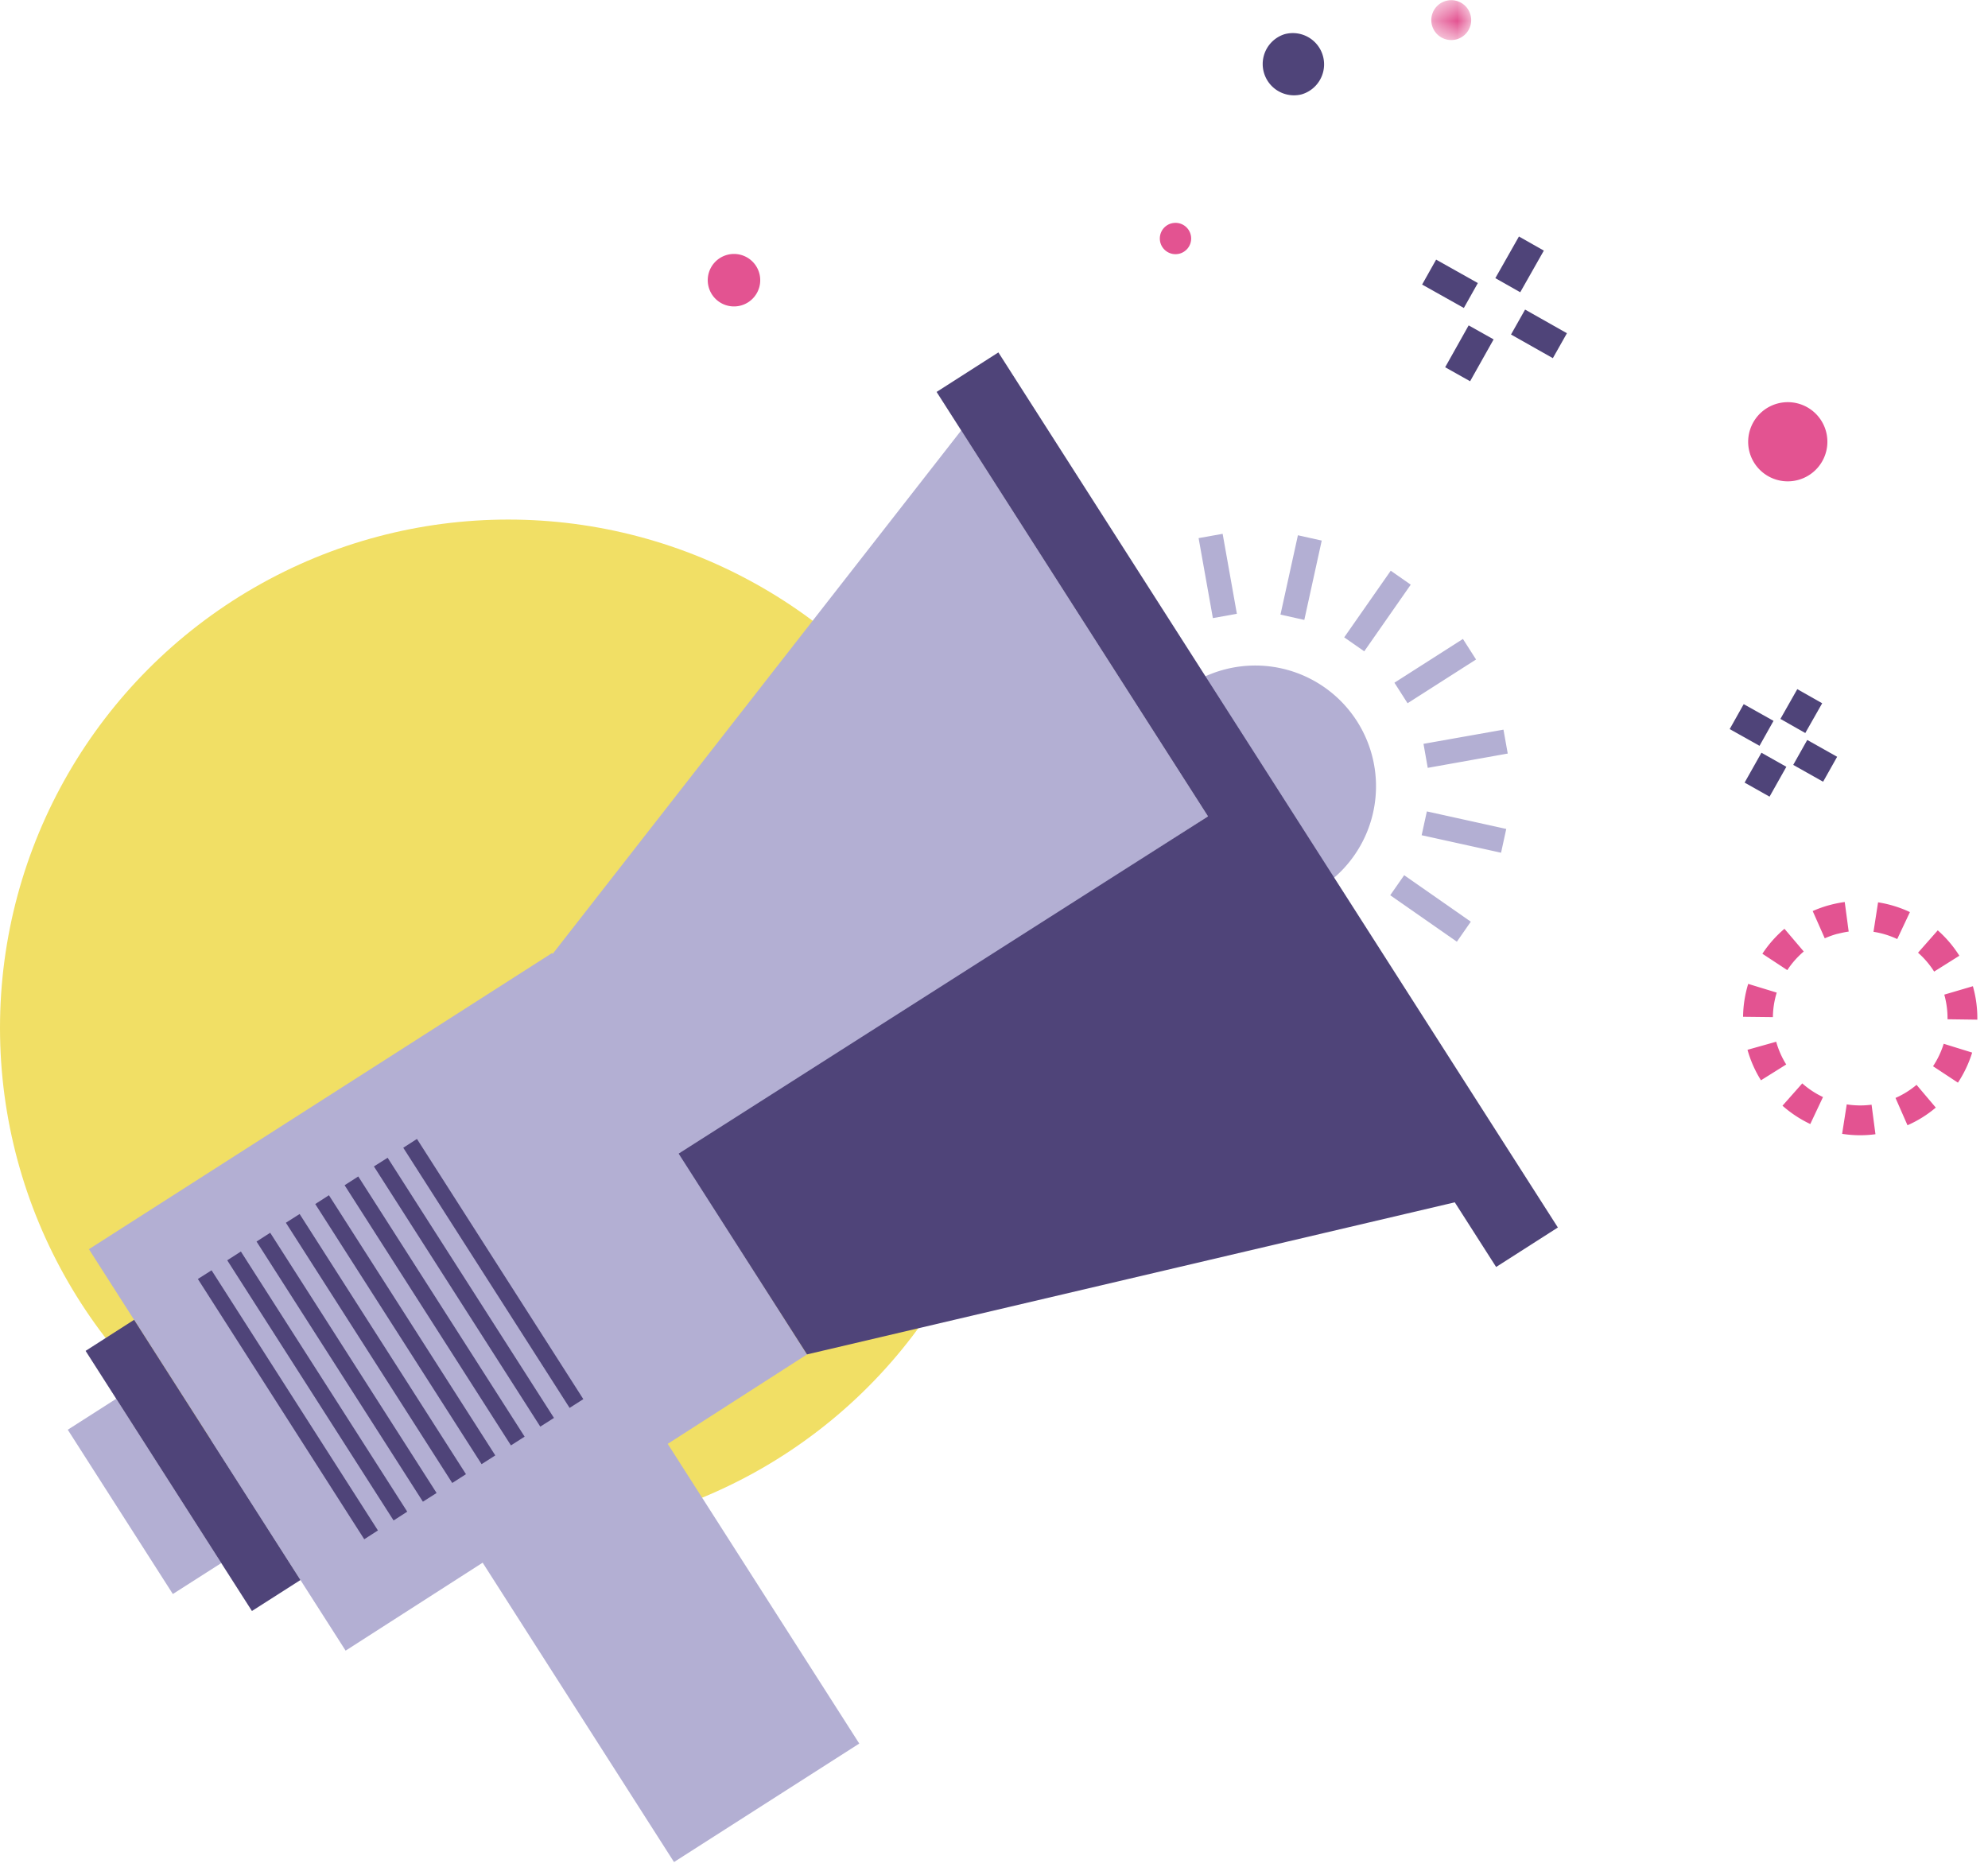
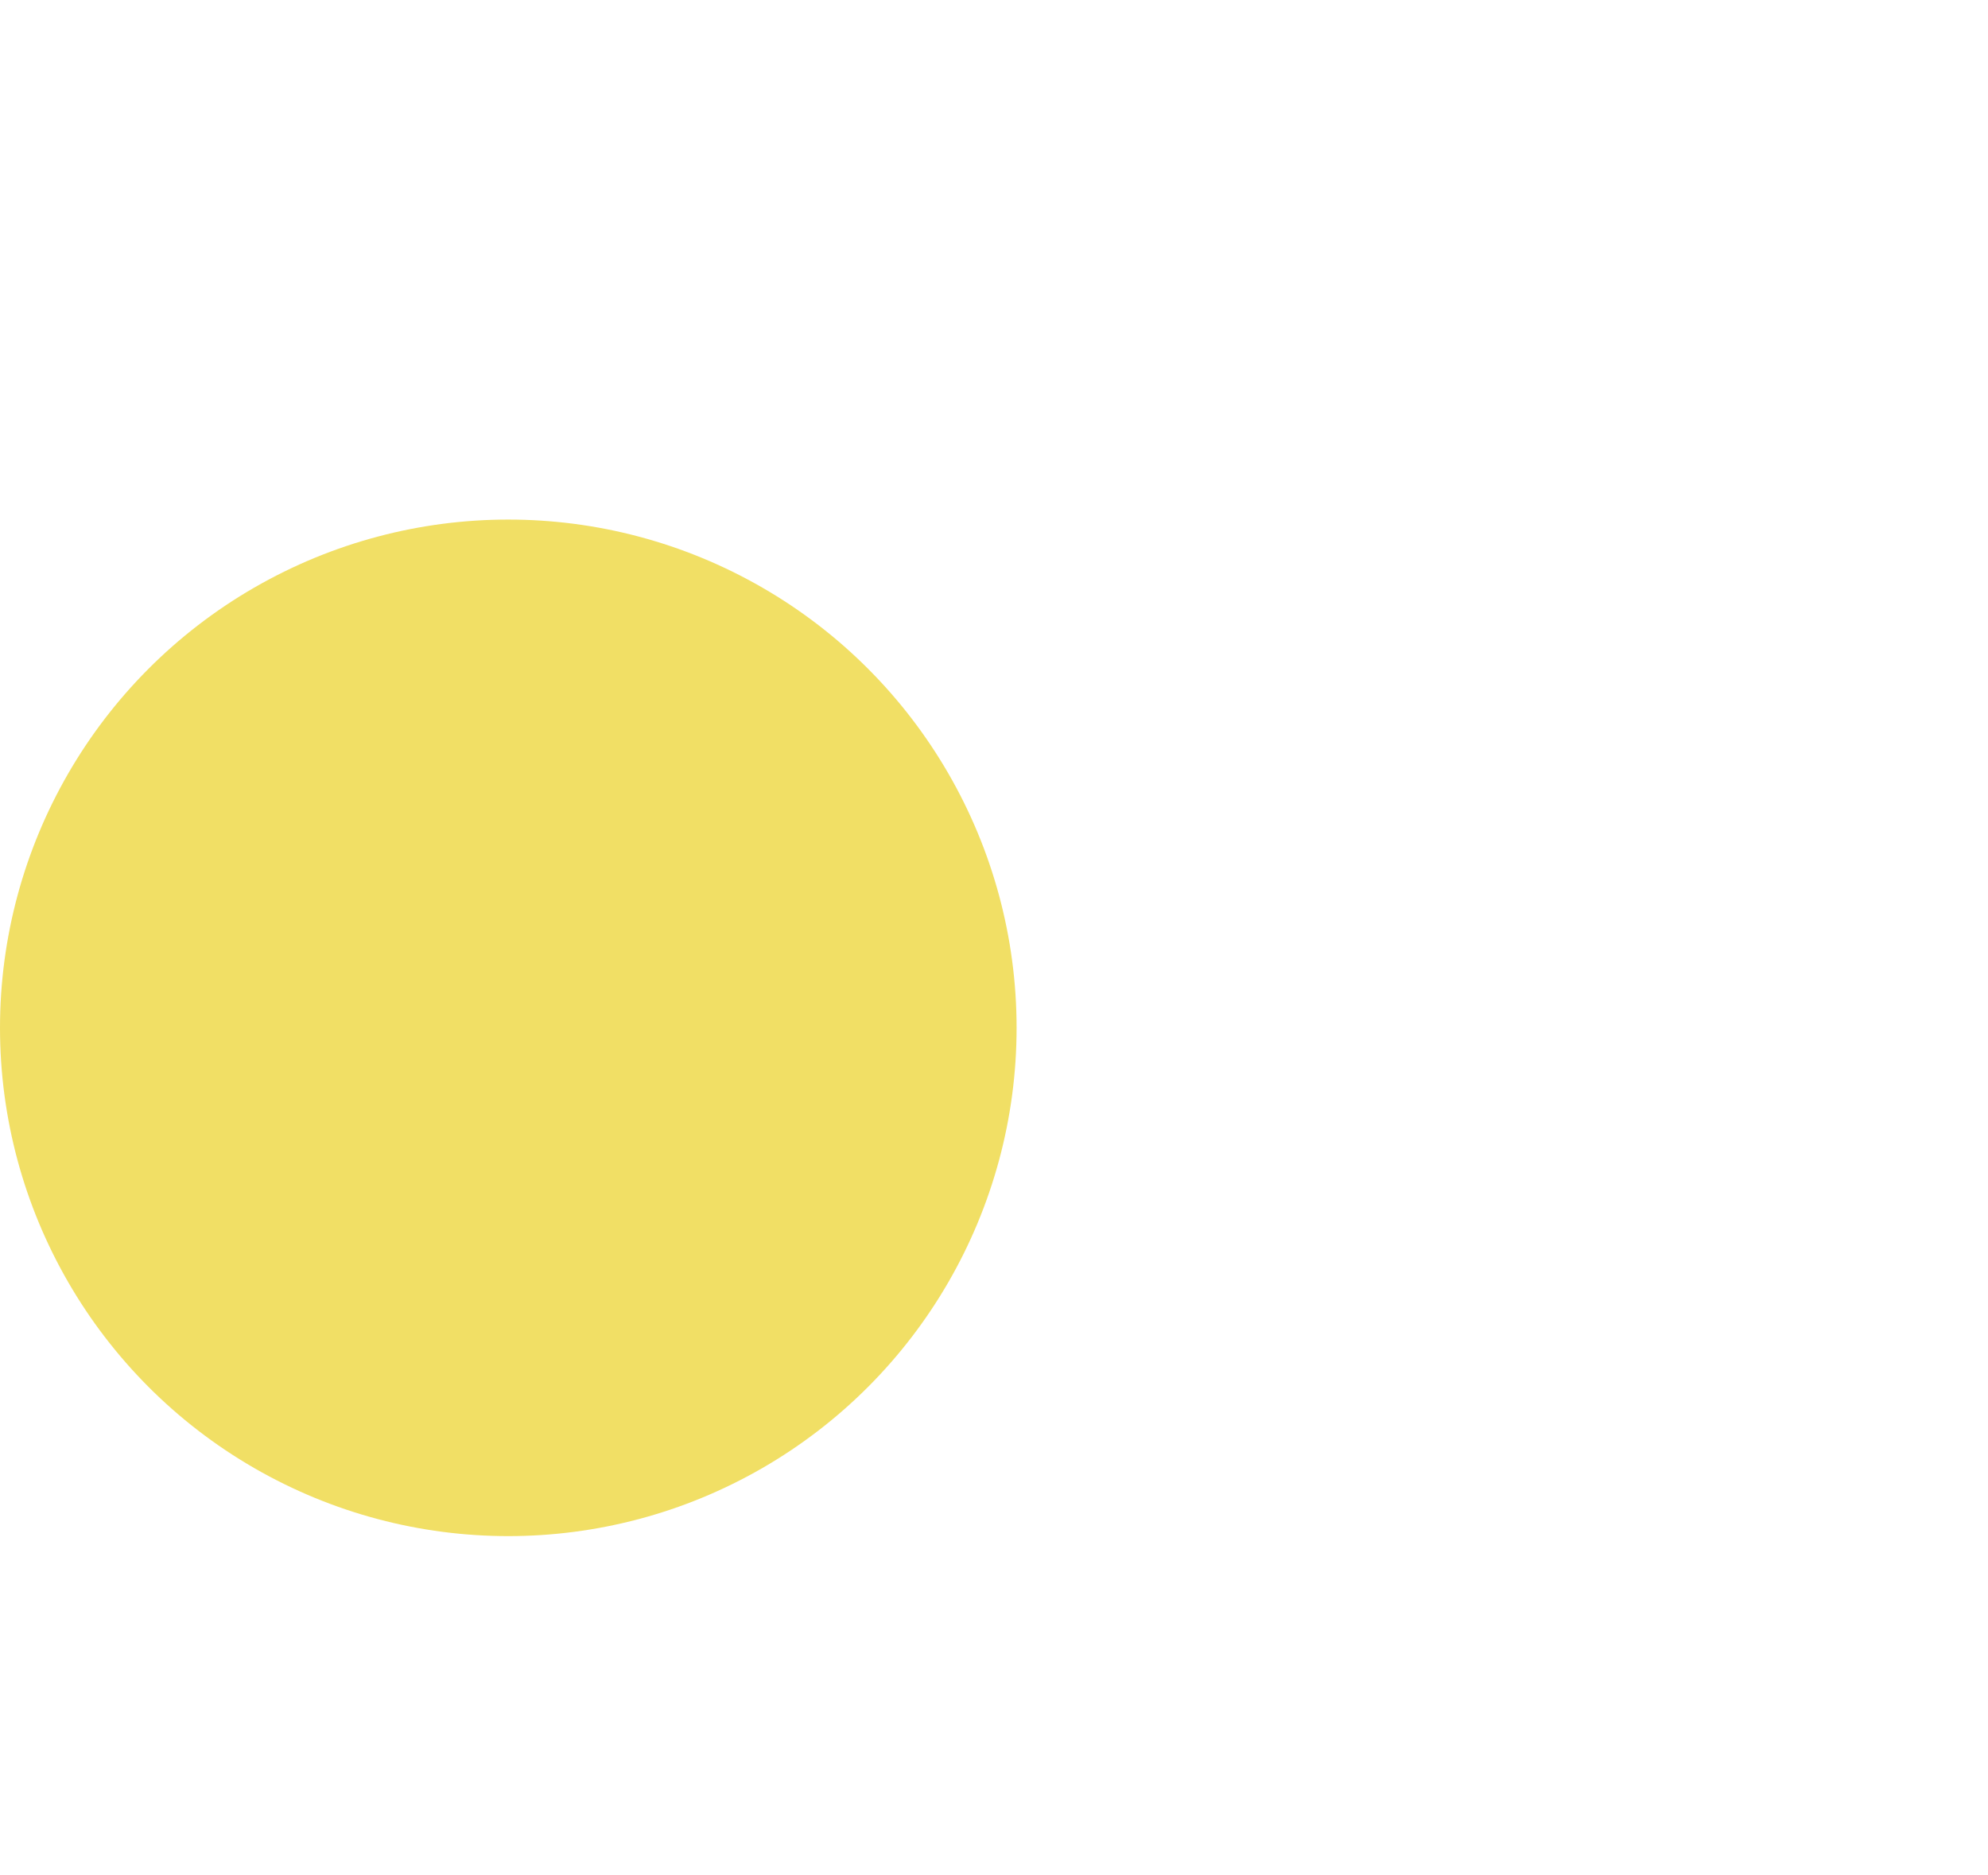
<svg xmlns="http://www.w3.org/2000/svg" xmlns:xlink="http://www.w3.org/1999/xlink" width="88" height="83" viewBox="0 0 88 83" version="1.1">
  <defs>
-     <path id="a" d="M.388.574h1.766v1.765H.388V.574z" />
-   </defs>
+     </defs>
  <g transform="translate(0 -1)" stroke="none" stroke-width="1" fill="none" fill-rule="evenodd">
    <circle fill="#F1DF65" cx="22.5" cy="46.5" r="22.5" />
-     <path fill="#B3AFD3" d="M24.462 43.228l-.024-.039-20.502 13.11L15.299 74.07l6.066-3.894 8.47 13.251h.002l8.199-5.244-8.479-13.267 6.166-3.959-5.6-8.816 23.351-15.003L42.55 20.051zM3 64.291l4.651 7.272 2.146-1.371-4.651-7.273zM52.686 31.303l5.758 9.007a5.344 5.344 0 1 0-5.758-9.007M62.307 32.131l3.031-1.937-.581-.909-3.032 1.937zM63.2 34.991l3.541-.633-.189-1.058-3.54.628zM62.93 37.973l3.515.775.23-1.053-3.514-.776zM61.539 40.63l2.95 2.057.617-.886-2.949-2.058zM62.447 26.882l-.885-.618-2.06 2.95.887.618zM58.507 24.93l-1.054-.235-.772 3.512 1.055.235zM54.751 28.171l-.63-3.54-1.064.19.632 3.541z" />
-     <path fill="#4F4479" d="M8.759 57.618l7.365 11.521.605-.39-7.364-11.516zM10.059 56.79l7.363 11.517.605-.389-7.364-11.516zM11.356 55.96l7.364 11.516.606-.385-7.365-11.52zM12.655 55.128l7.364 11.52.607-.39-7.363-11.517zM13.955 54.3l7.363 11.515.606-.388L14.56 53.91zM15.254 53.467l7.363 11.517.606-.387-7.364-11.518zM16.552 52.635l7.364 11.518.606-.385-7.363-11.517zM17.851 51.808l7.363 11.516.607-.388-7.364-11.518zM41.459 18.35l12.014 18.788-23.432 14.93 5.682 8.888 28.674-6.732 1.83 2.862 2.733-1.748L44.194 16.6zM3.789 60.8l7.363 11.515 2.148-1.372-7.364-11.518zM57.6 5.182a1.383 1.383 0 1 0-.745-2.666 1.385 1.385 0 0 0 .744 2.666M79.999 33.756l-.621 1.104 1.323.745.621-1.104zM78.506 32.911l-1.32-.74-.62 1.104 1.32.74zM80.66 32.132l-1.102-.625-.747 1.317 1.101.625zM77.226 35.644l1.104.622.744-1.322-1.103-.622zM66.886 15.808l1.852 1.047.623-1.104-1.852-1.047zM65.418 13.53l-1.847-1.037-.62 1.104 1.847 1.036zM68.339 12.094l-1.102-.625-1.045 1.844 1.102.624zM63.971 17.257l1.104.62 1.041-1.853-1.105-.62z" />
    <g transform="translate(63 .426)">
      <mask id="b" fill="#fff">
        <use xlink:href="#a" />
      </mask>
-       <path d="M1.034.606a.883.883 0 1 0 .474 1.7.883.883 0 0 0-.474-1.7" fill="#E35391" mask="url(#b)" />
    </g>
-     <path d="M32.177 12.285a1.161 1.161 0 1 0 .627 2.237 1.161 1.161 0 0 0-.627-2.237M79.607 22.243a1.752 1.752 0 1 0-.942-3.375 1.756 1.756 0 0 0-1.217 2.162 1.753 1.753 0 0 0 2.16 1.213M51.847 10.89a.693.693 0 1 0 .374 1.336.693.693 0 0 0-.373-1.335M78.013 43.22l1.103.725c.203-.31.448-.586.728-.825l-.854-1.005a5.175 5.175 0 0 0-.977 1.105M86.732 43.308a5.138 5.138 0 0 0-.956-1.124l-.873.99c.277.243.517.525.713.836l1.116-.702zM86.208 46.12l1.32.018a5.182 5.182 0 0 0-.192-1.463l-.005-.018-1.266.373c.1.358.148.724.143 1.09M84.544 41.376a5.182 5.182 0 0 0-1.41-.432l-.203 1.305a3.84 3.84 0 0 1 1.051.321l.562-1.194zM78.647 44.94l-1.262-.386a5.193 5.193 0 0 0-.227 1.457l1.32.015c.004-.367.061-.732.17-1.086M83.906 49.604l.53 1.208a5.11 5.11 0 0 0 1.253-.782l-.852-1.007a3.837 3.837 0 0 1-.931.58M78.624 47.115l-1.27.357c.134.478.334.931.596 1.35l1.118-.7a3.889 3.889 0 0 1-.444-1.007M81.747 49.888l-.204 1.304c.49.077.985.083 1.475.017l-.172-1.307a3.818 3.818 0 0 1-1.099-.014M85.567 48.2l1.102.727a5.24 5.24 0 0 0 .63-1.332l-1.26-.39a3.894 3.894 0 0 1-.472.995M81.658 40.93a5.201 5.201 0 0 0-.708.146h-.004a5.295 5.295 0 0 0-.706.254l.534 1.207c.17-.075.347-.14.527-.19.162-.037.354-.085.532-.108l-.175-1.31zM78.903 49.947c.37.327.784.6 1.23.811l.563-1.194a3.893 3.893 0 0 1-.918-.605l-.875.988z" fill="#E35391" />
  </g>
</svg>